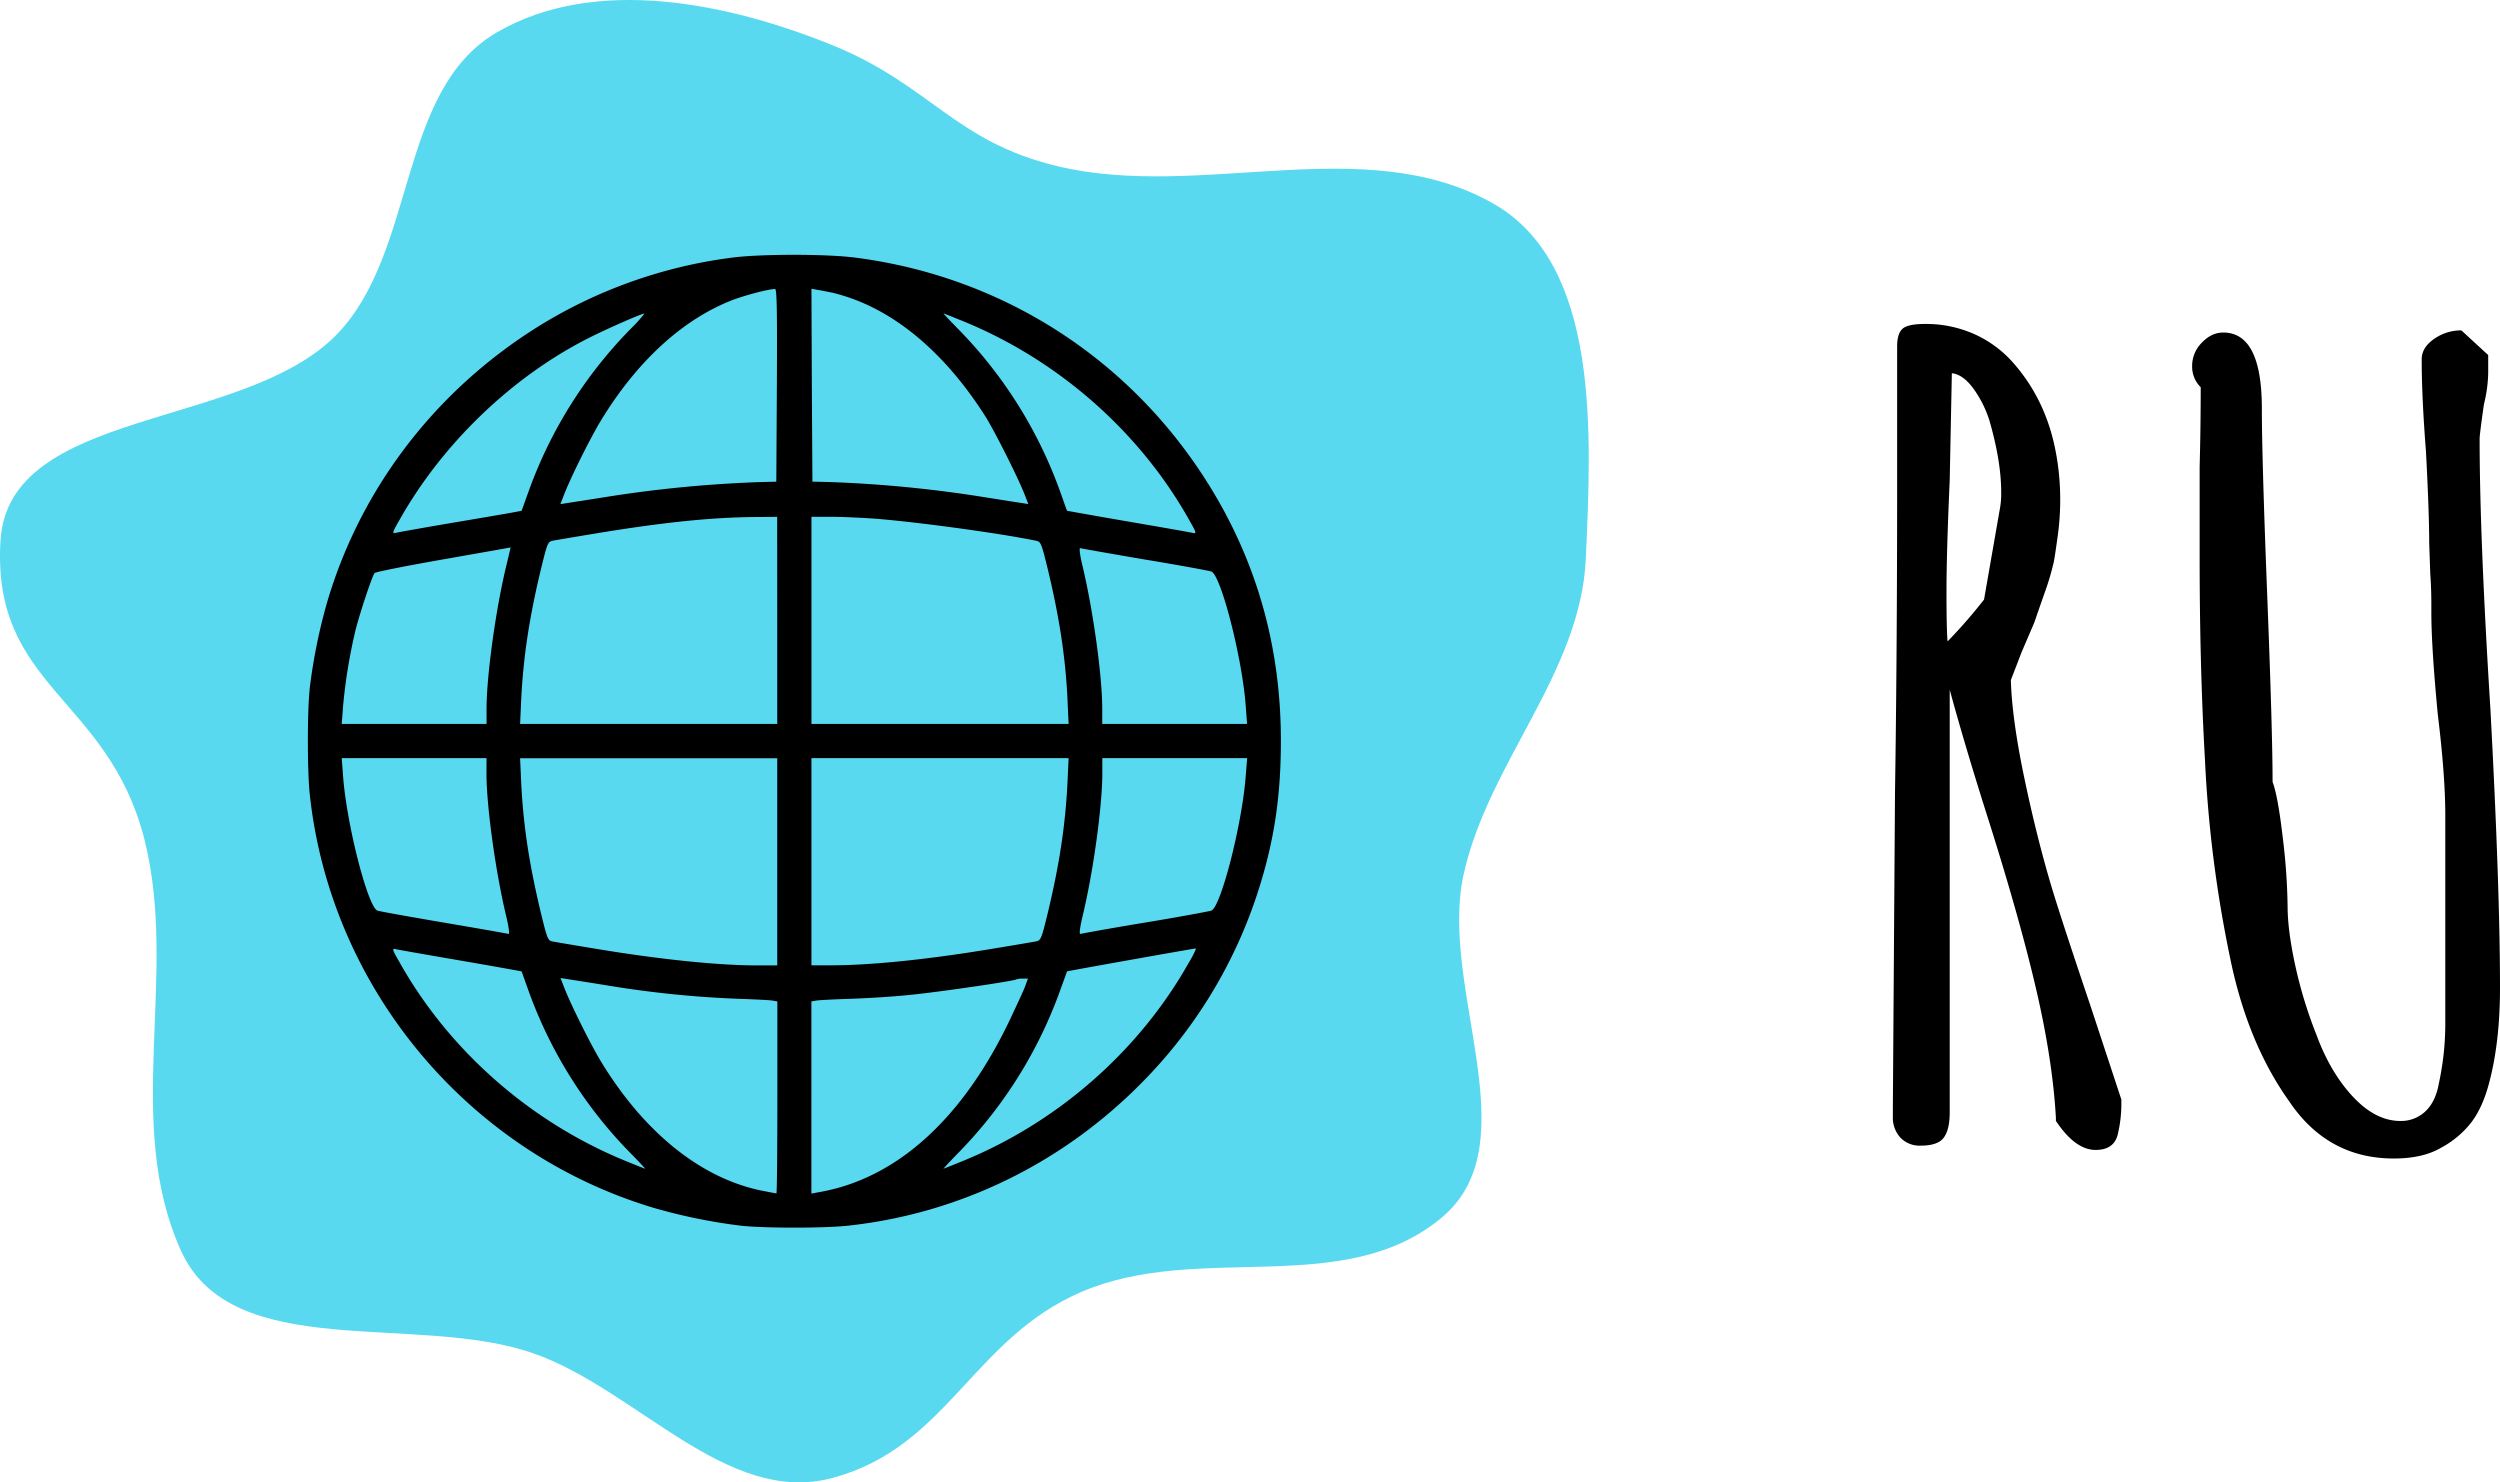
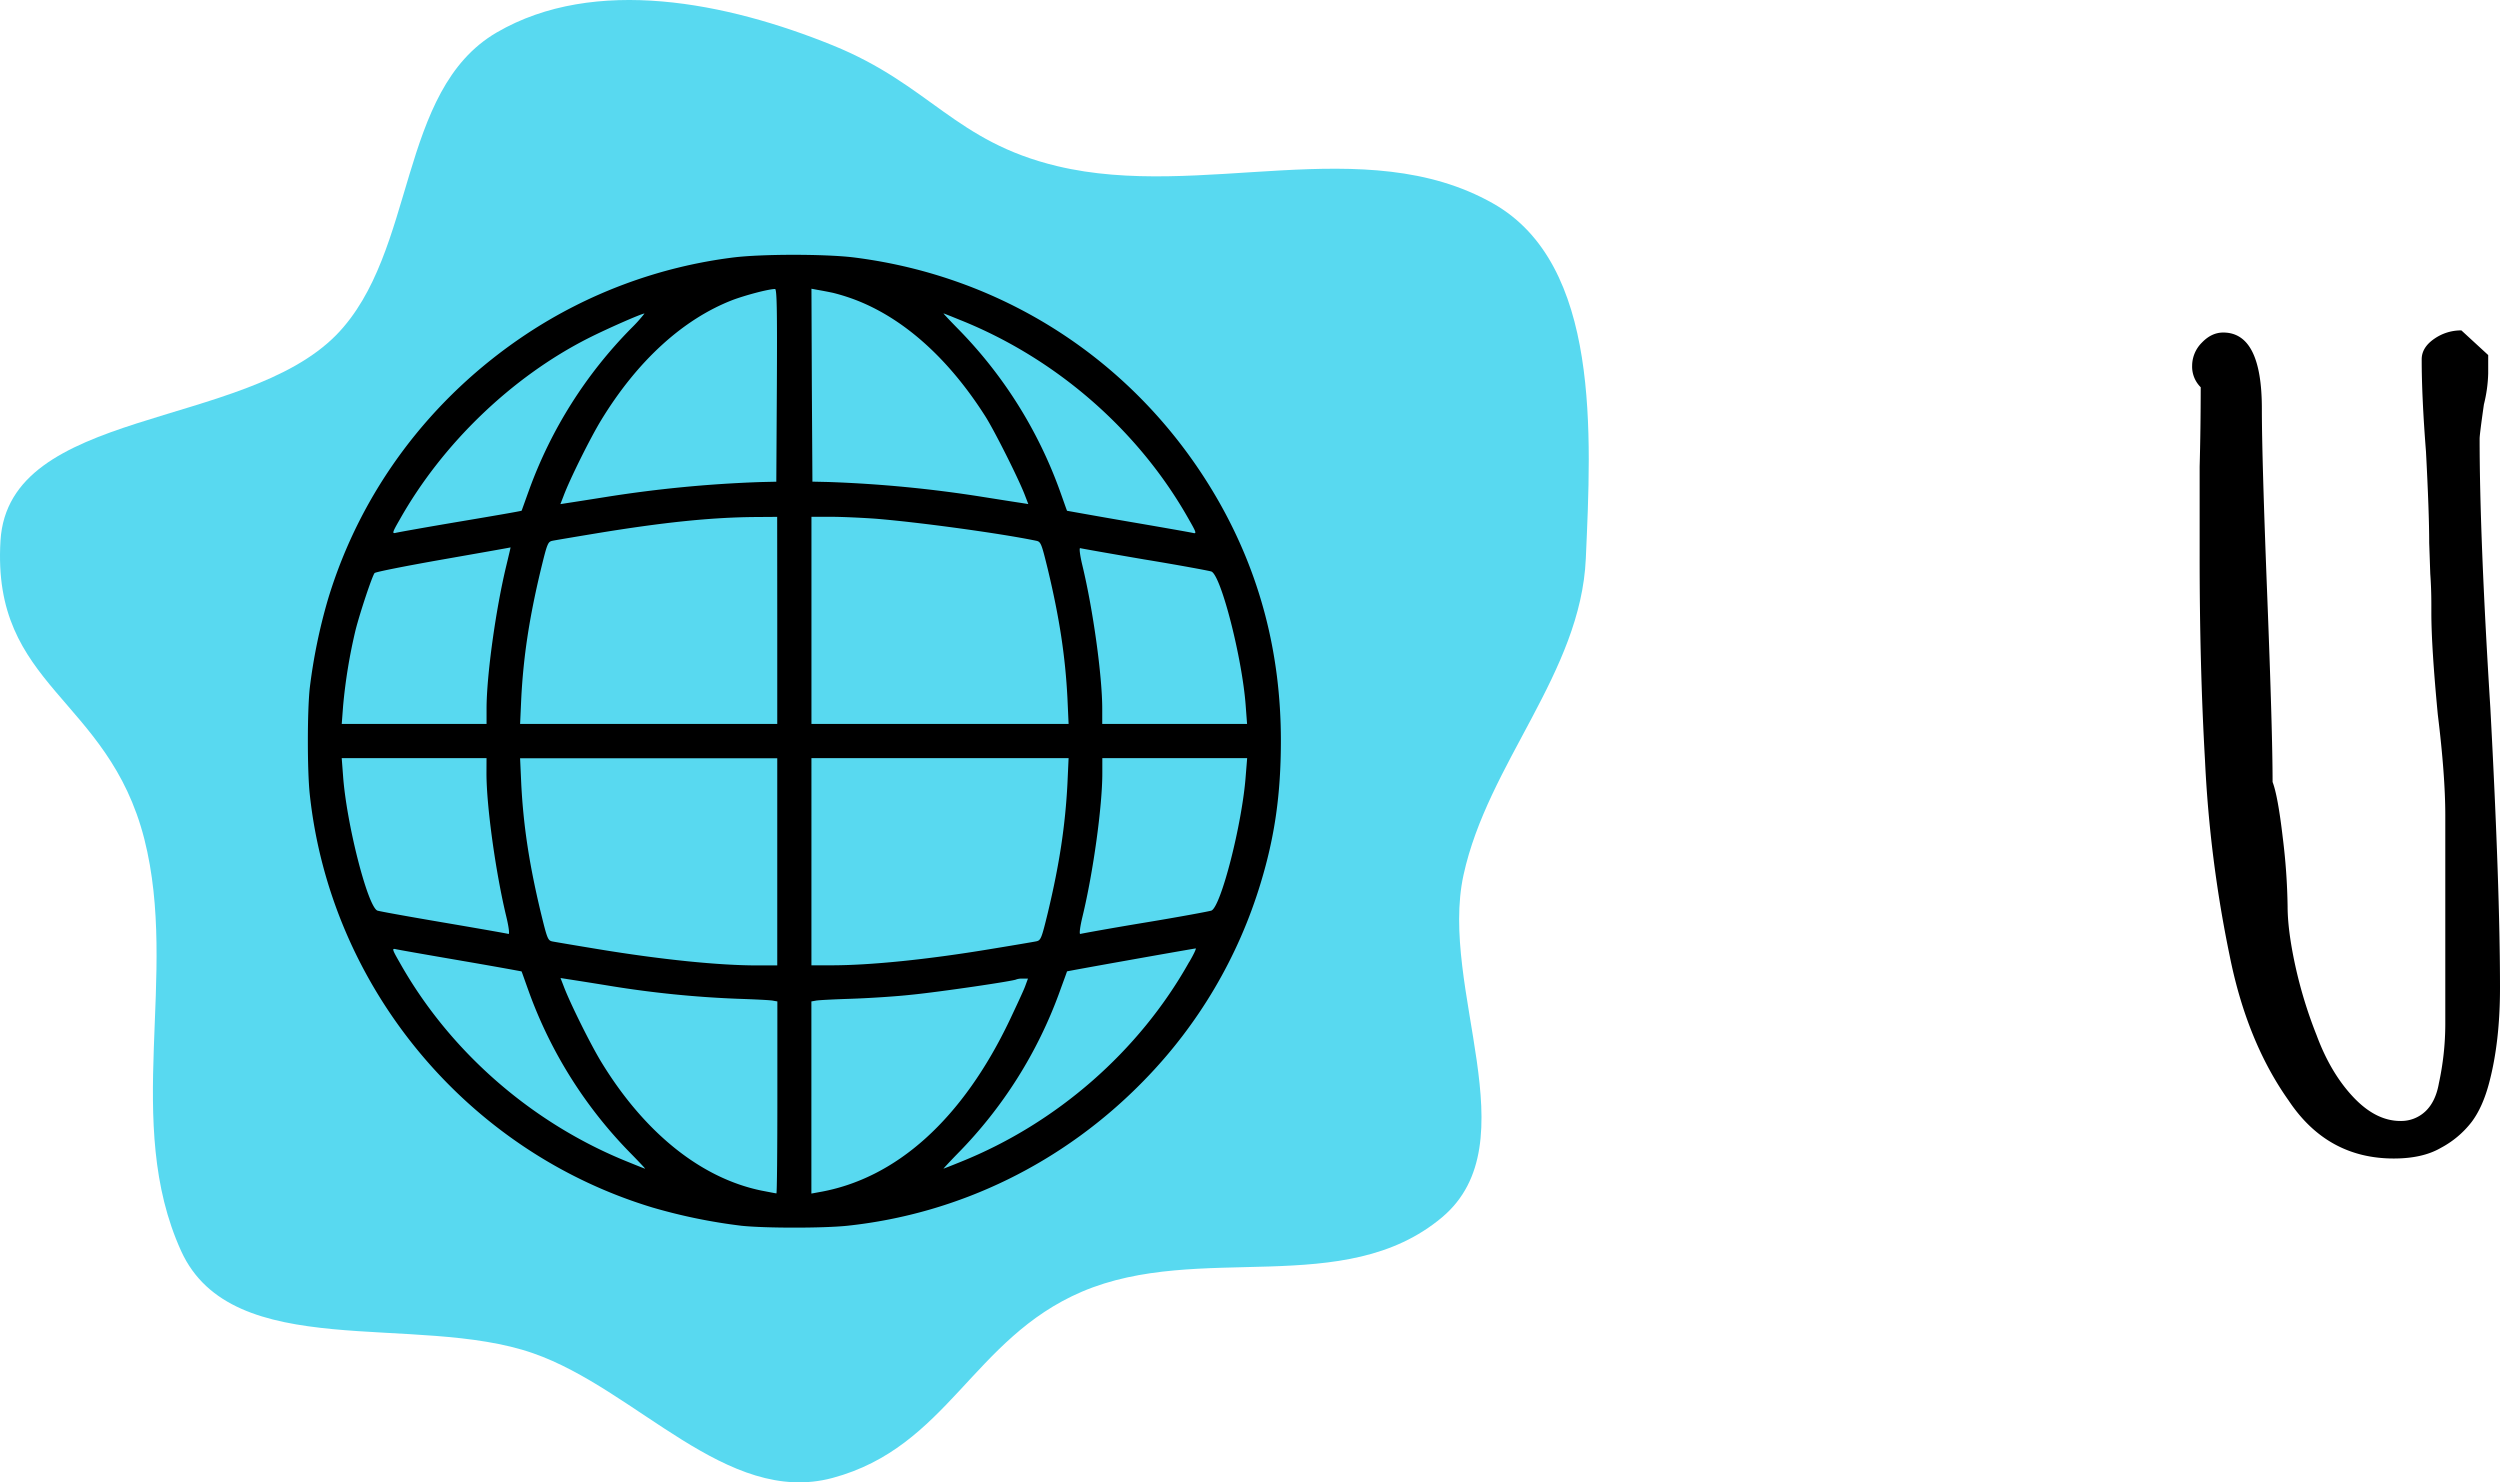
<svg xmlns="http://www.w3.org/2000/svg" id="Слой_1" data-name="Слой 1" viewBox="0 0 1165.29 690.95">
  <defs>
    <style>.cls-1{fill:#58d9f0;fill-rule:evenodd;}</style>
  </defs>
  <path class="cls-1" d="M388.12,21.12C433.63,39.59,445,66,492.81,77.44,559.84,93.5,636,60.9,695.92,94.82c50.24,28.41,45.79,107.86,43.25,165.57-2.35,53.31-45.64,95.31-57,147.44-11.52,52.74,31.27,124.84-10,159.58-45.63,38.32-113,11.25-167.88,34.67-51,21.83-62.61,72.42-116.25,86.82-49.29,13.24-91.35-41.35-139.54-58.12-54.46-19-140.17,4.87-164.08-47.68-27.21-59.94-1-128.2-17.14-192C50.33,324.7-3.95,320.35.23,252,4,190,113.47,200.31,156.82,156.06c37.6-38.6,28.28-113.85,74.69-140.92C277.27-11.51,339.13,1.23,388.12,21.12Z" />
  <path d="M341.91,120a225.44,225.44,0,0,0-96.64,35.79c-44.65,29.68-77.16,73.09-92.4,123.58a258.32,258.32,0,0,0-8.5,41.46c-1.16,11.07-1.16,38.18,0,49.26,9.56,89.82,73.08,166.54,159.81,192.76a258.21,258.21,0,0,0,41.45,8.5c11.08,1.16,38.19,1.16,49.26,0,52.44-5.58,101.08-29.41,138.46-67.85a224.21,224.21,0,0,0,54.3-92c6.56-21.61,9.39-41.45,9.39-66.26,0-40.75-9.74-78-29.32-112.15-36.14-62.9-98.15-104.18-170-113.13C384.35,118.37,355.2,118.37,341.91,120Zm20.2,59.53-.26,45-7.53.17a585.59,585.59,0,0,0-72.2,7c-7.8,1.24-15.68,2.48-17.54,2.75l-3.37.53,1.51-3.9c3-8,12.58-27.19,17.45-35.17,16.83-27.64,38.18-47.13,61.3-56.07,5.67-2.13,16.21-5,19.76-5.14C362.11,134.58,362.29,143.79,362.11,179.49Zm26.31-43a92.31,92.31,0,0,1,11.08,3.54c22.23,8.77,42.78,27.29,59.7,53.86,4.26,6.65,15.86,29.77,18.61,37.12l1.5,3.9-3.36-.53c-1.86-.27-9.75-1.51-17.54-2.75a586,586,0,0,0-72.2-7l-7.53-.17-.27-44.92-.18-45,2.84.53C382.66,135.38,386,136,388.42,136.53ZM294.25,153a208.54,208.54,0,0,0-47.66,75.47c-1.86,5.14-3.36,9.39-3.45,9.57s-12.93,2.39-28.44,5-29.14,5.05-30.2,5.32c-1.78.44-1.69-.09,1.68-5.94,19.93-35.52,52.44-66.79,88.23-84.87,8.24-4.16,24.45-11.34,26-11.42A69.56,69.56,0,0,1,294.25,153Zm153.61-3.72c44.74,18,83.19,51.55,106.49,93.19,3.36,5.85,3.45,6.38,1.68,5.94-1.06-.27-14.71-2.66-30.21-5.32s-28.35-5-28.44-5-1.59-4.43-3.45-9.57A208.54,208.54,0,0,0,446.27,153c-3.72-3.81-6.64-6.91-6.47-6.91S443.52,147.51,447.86,149.29ZM362.29,289.17v48.28H242.43l.53-11.79c1-19.57,3.72-37.56,9.13-60.15,3-12.31,3.27-13,5.49-13.46,1.33-.27,10.81-1.86,21-3.55C309.4,243.45,331,241.24,351,241l11.25-.08ZM408,241.77c20,1.6,58.29,6.82,74.94,10.28,2.22.44,2.49,1.15,5.5,13.46,5.4,22.59,8.15,40.58,9.12,60.15l.53,11.79H378.23V240.89h9.22C392.41,240.89,401.71,241.33,408,241.77ZM236,263.65c-5,20.73-9.21,51.47-9.21,66.71v7.09h-67.5l.62-8.24a249.3,249.3,0,0,1,5.84-35.62c2.13-8.32,7.8-25.33,8.86-26.48.45-.53,14.89-3.37,32-6.38s31.27-5.49,31.36-5.58S237.12,259,236,263.65Zm297.75-2.83c16.12,2.66,29.94,5.22,30.91,5.58,4.52,1.86,14.44,40.66,16,62.81l.62,8.24H513.77v-7.09c0-15.24-4.25-46-9.21-66.62-1.24-5.14-1.59-8.41-1.06-8.24S517.67,258.07,533.71,260.82Zm-307,99.66c0,15.23,4.25,46,9.21,66.62,1.24,5.13,1.6,8.41,1.07,8.23s-14.09-2.57-30.21-5.31-29.94-5.23-30.92-5.58c-4.52-1.86-14.44-40.66-16-62.9l-.62-8.15h67.5Zm135.54,41.19V450h-9.21c-18,0-44.47-2.66-74.51-7.62-10.18-1.68-19.66-3.28-21-3.54-2.22-.44-2.48-1.15-5.49-13.47-5.41-22.59-8.15-40.57-9.13-60.24l-.53-11.69H362.29Zm135.27-36.59c-1,19.67-3.72,37.65-9.12,60.24-3,12.32-3.28,13-5.5,13.47-1.32.26-10.71,1.86-21,3.54-30,5-56.52,7.62-74.5,7.62h-9.22V353.39H498.09Zm83.1-3.54c-1.6,22.24-11.52,61-16,62.9-1,.35-14.79,2.92-30.91,5.58s-29.68,5.14-30.21,5.31-.18-3.1,1.06-8.23c5-20.65,9.21-51.39,9.21-66.62v-7.09h67.51Zm-366,86.2c15.51,2.65,28.35,5,28.44,5.05s1.59,4.42,3.45,9.56a208.5,208.5,0,0,0,47.66,75.48c3.73,3.81,6.65,6.91,6.47,6.91s-3.72-1.42-8.06-3.19c-44.74-18-83.18-51.56-106.48-93.19-3.37-5.85-3.46-6.38-1.68-5.94C185.56,442.69,199.2,445.08,214.7,447.74Zm339.65.62c-23.3,41.63-61.75,75.21-106.49,93.19-4.34,1.77-8,3.19-8.06,3.19s2.75-3.1,6.47-6.91a208.5,208.5,0,0,0,47.66-75.48c1.86-5.14,3.45-9.39,3.45-9.56.18-.18,51.47-9.31,60-10.72C557.71,442.07,556.38,444.9,554.35,448.36ZM284.78,459.61a484,484,0,0,0,58.91,5.93c8.06.27,15.5.62,16.65.89l2,.35v44.74c0,24.63-.18,44.74-.44,44.74s-3.46-.63-7.09-1.33c-28.17-5.85-54.48-27-74.59-60-4.87-8-14.44-27.19-17.45-35.17l-1.51-3.89,3.37.53C266.44,456.68,275.56,458.1,284.78,459.61Zm193,.26c-.8,2.13-4,8.95-7,15.33-22.06,46.42-53,74.32-89.21,80.52l-3.37.62V466.78l2-.35c1.07-.27,8.51-.62,16.57-.89s20.64-1.06,27.9-1.86c13.47-1.33,48.37-6.47,49.08-7.17a8,8,0,0,1,2.92-.36h2.48Z" />
-   <path d="M958.29,522.47V521q-1.5-26.49-9-59t-22-78.5q-11-34.5-18.5-62v197q0,8-2.75,11.75T895.29,534a12.36,12.36,0,0,1-9.5-3.75,13.73,13.73,0,0,1-3.5-9.75v-4l1-147q1-65,1-146.5v-61.5q0-6,2.5-8.25t10.5-2.25a55.27,55.27,0,0,1,23,4.75,52.91,52.91,0,0,1,18,13.25q15.5,17.52,20,42a118.57,118.57,0,0,1,2,23,121.22,121.22,0,0,1-1.25,16.5q-1.24,9-1.75,11.5a124.72,124.72,0,0,1-4.5,15c-2.33,6.68-3.83,11-4.5,13l-6,14-5,13q.5,18,6.25,45.5t12.75,51q5,16.5,18,55l14.5,44v1a60.49,60.49,0,0,1-1.5,14.5q-1.5,8-10.5,8Q967.3,536,958.29,522.47Zm-33.5-243,7.5-43a38,38,0,0,0,.5-7q0-14.49-5.5-33.5a52.46,52.46,0,0,0-7.75-15.25q-4.75-6.24-9.75-6.75l-1,50q-1.5,33.51-1.5,52,0,17.52.5,23A241.69,241.69,0,0,0,924.79,279.47Z" />
  <path d="M1066.79,513q-19.5-27.48-27.5-67.5a583.51,583.51,0,0,1-11.5-91q-2.52-44-2.5-95.5v-41.5q.48-17.49.5-37a13.51,13.51,0,0,1-4-10,15.25,15.25,0,0,1,4.5-10.75c3-3.16,6.32-4.75,10-4.75q18,0,18,35.5,0,23,2.5,87t2.5,87q2.49,6.51,4.75,26a290.24,290.24,0,0,1,2.25,32q0,11,3.5,27.25a207.62,207.62,0,0,0,10,32.75q6.48,17.52,17,28.75t22,11.25a16.46,16.46,0,0,0,11.75-4.5c3.16-3,5.25-7.32,6.25-13a130.92,130.92,0,0,0,3-27.5V380q0-18.48-3.5-47-3-31.5-3-47.5V282c0-5.32-.18-10.16-.5-14.5l-.5-14.5q0-14-1.5-42.5-2-25.5-2-43,0-5.49,5.75-9.5a21.82,21.82,0,0,1,12.75-4l12.5,11.5V174a65.71,65.71,0,0,1-2,14.5q-2,14-2,16,0,45.51,5,125.5,4.5,84,4.5,130.5,0,25-5,44-3,11.52-8.25,18.5a44.19,44.19,0,0,1-14.25,12q-8.52,5-22,5Q1084.77,540,1066.79,513Z" />
</svg>